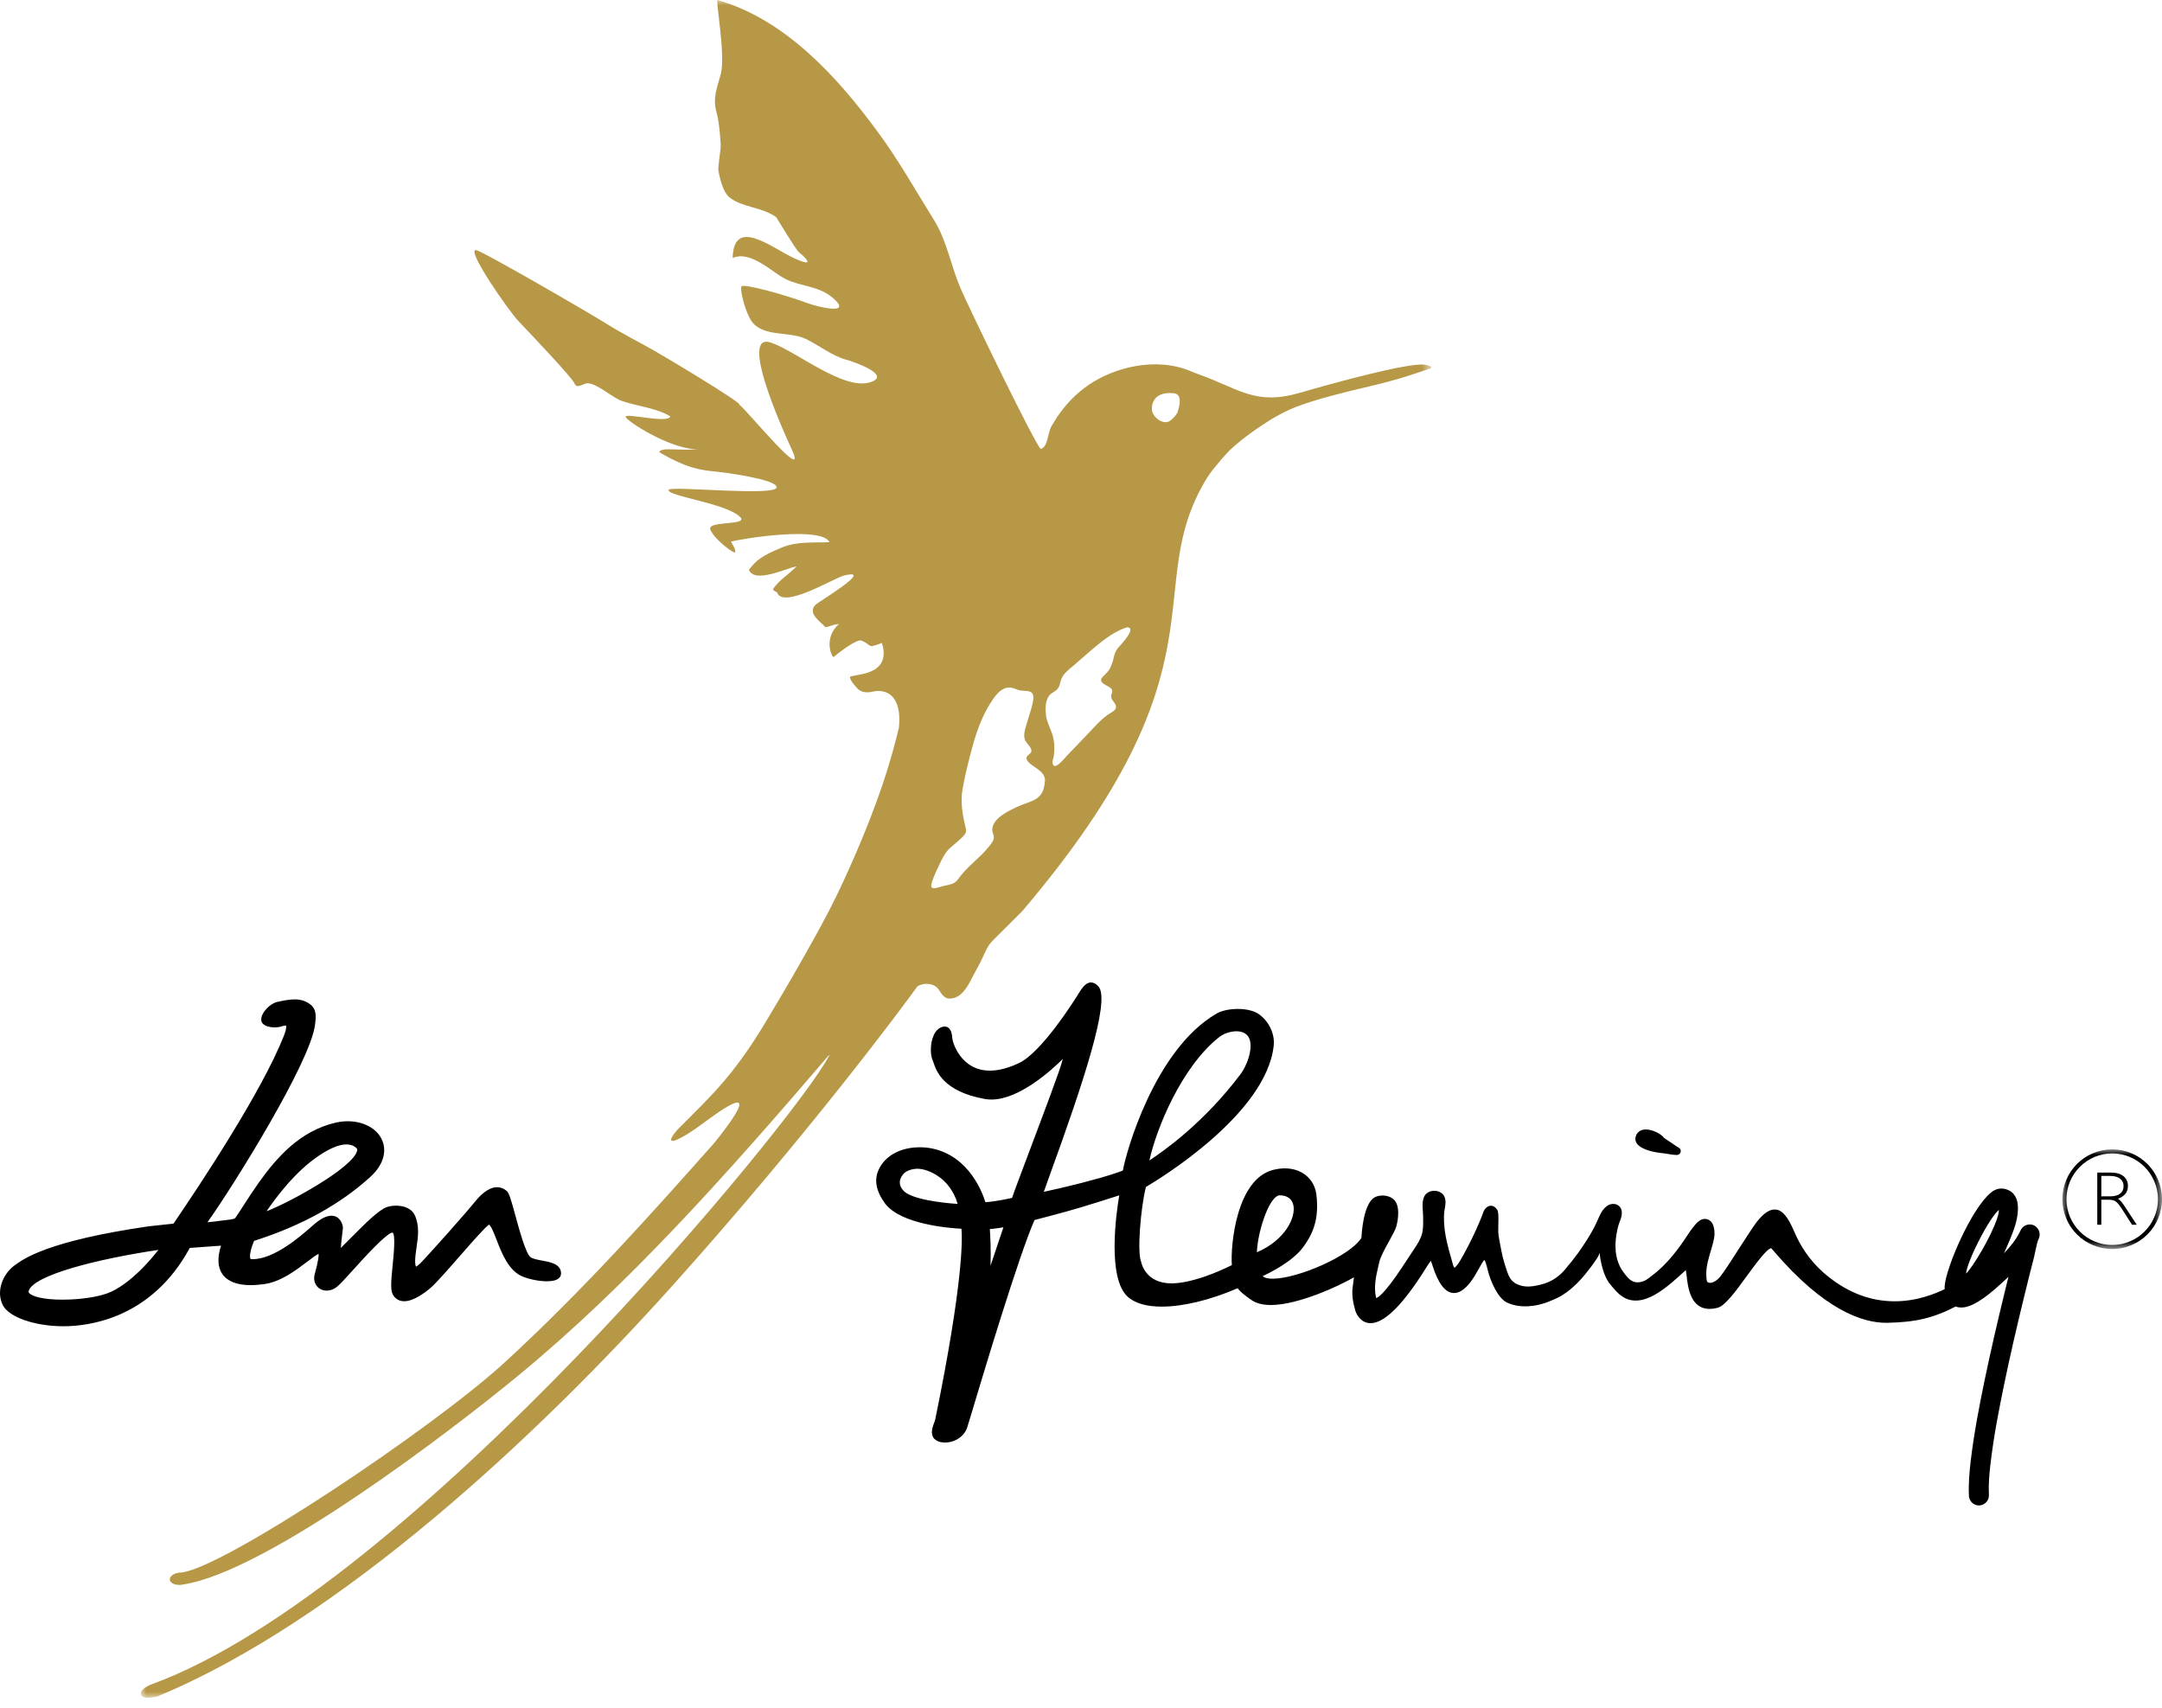
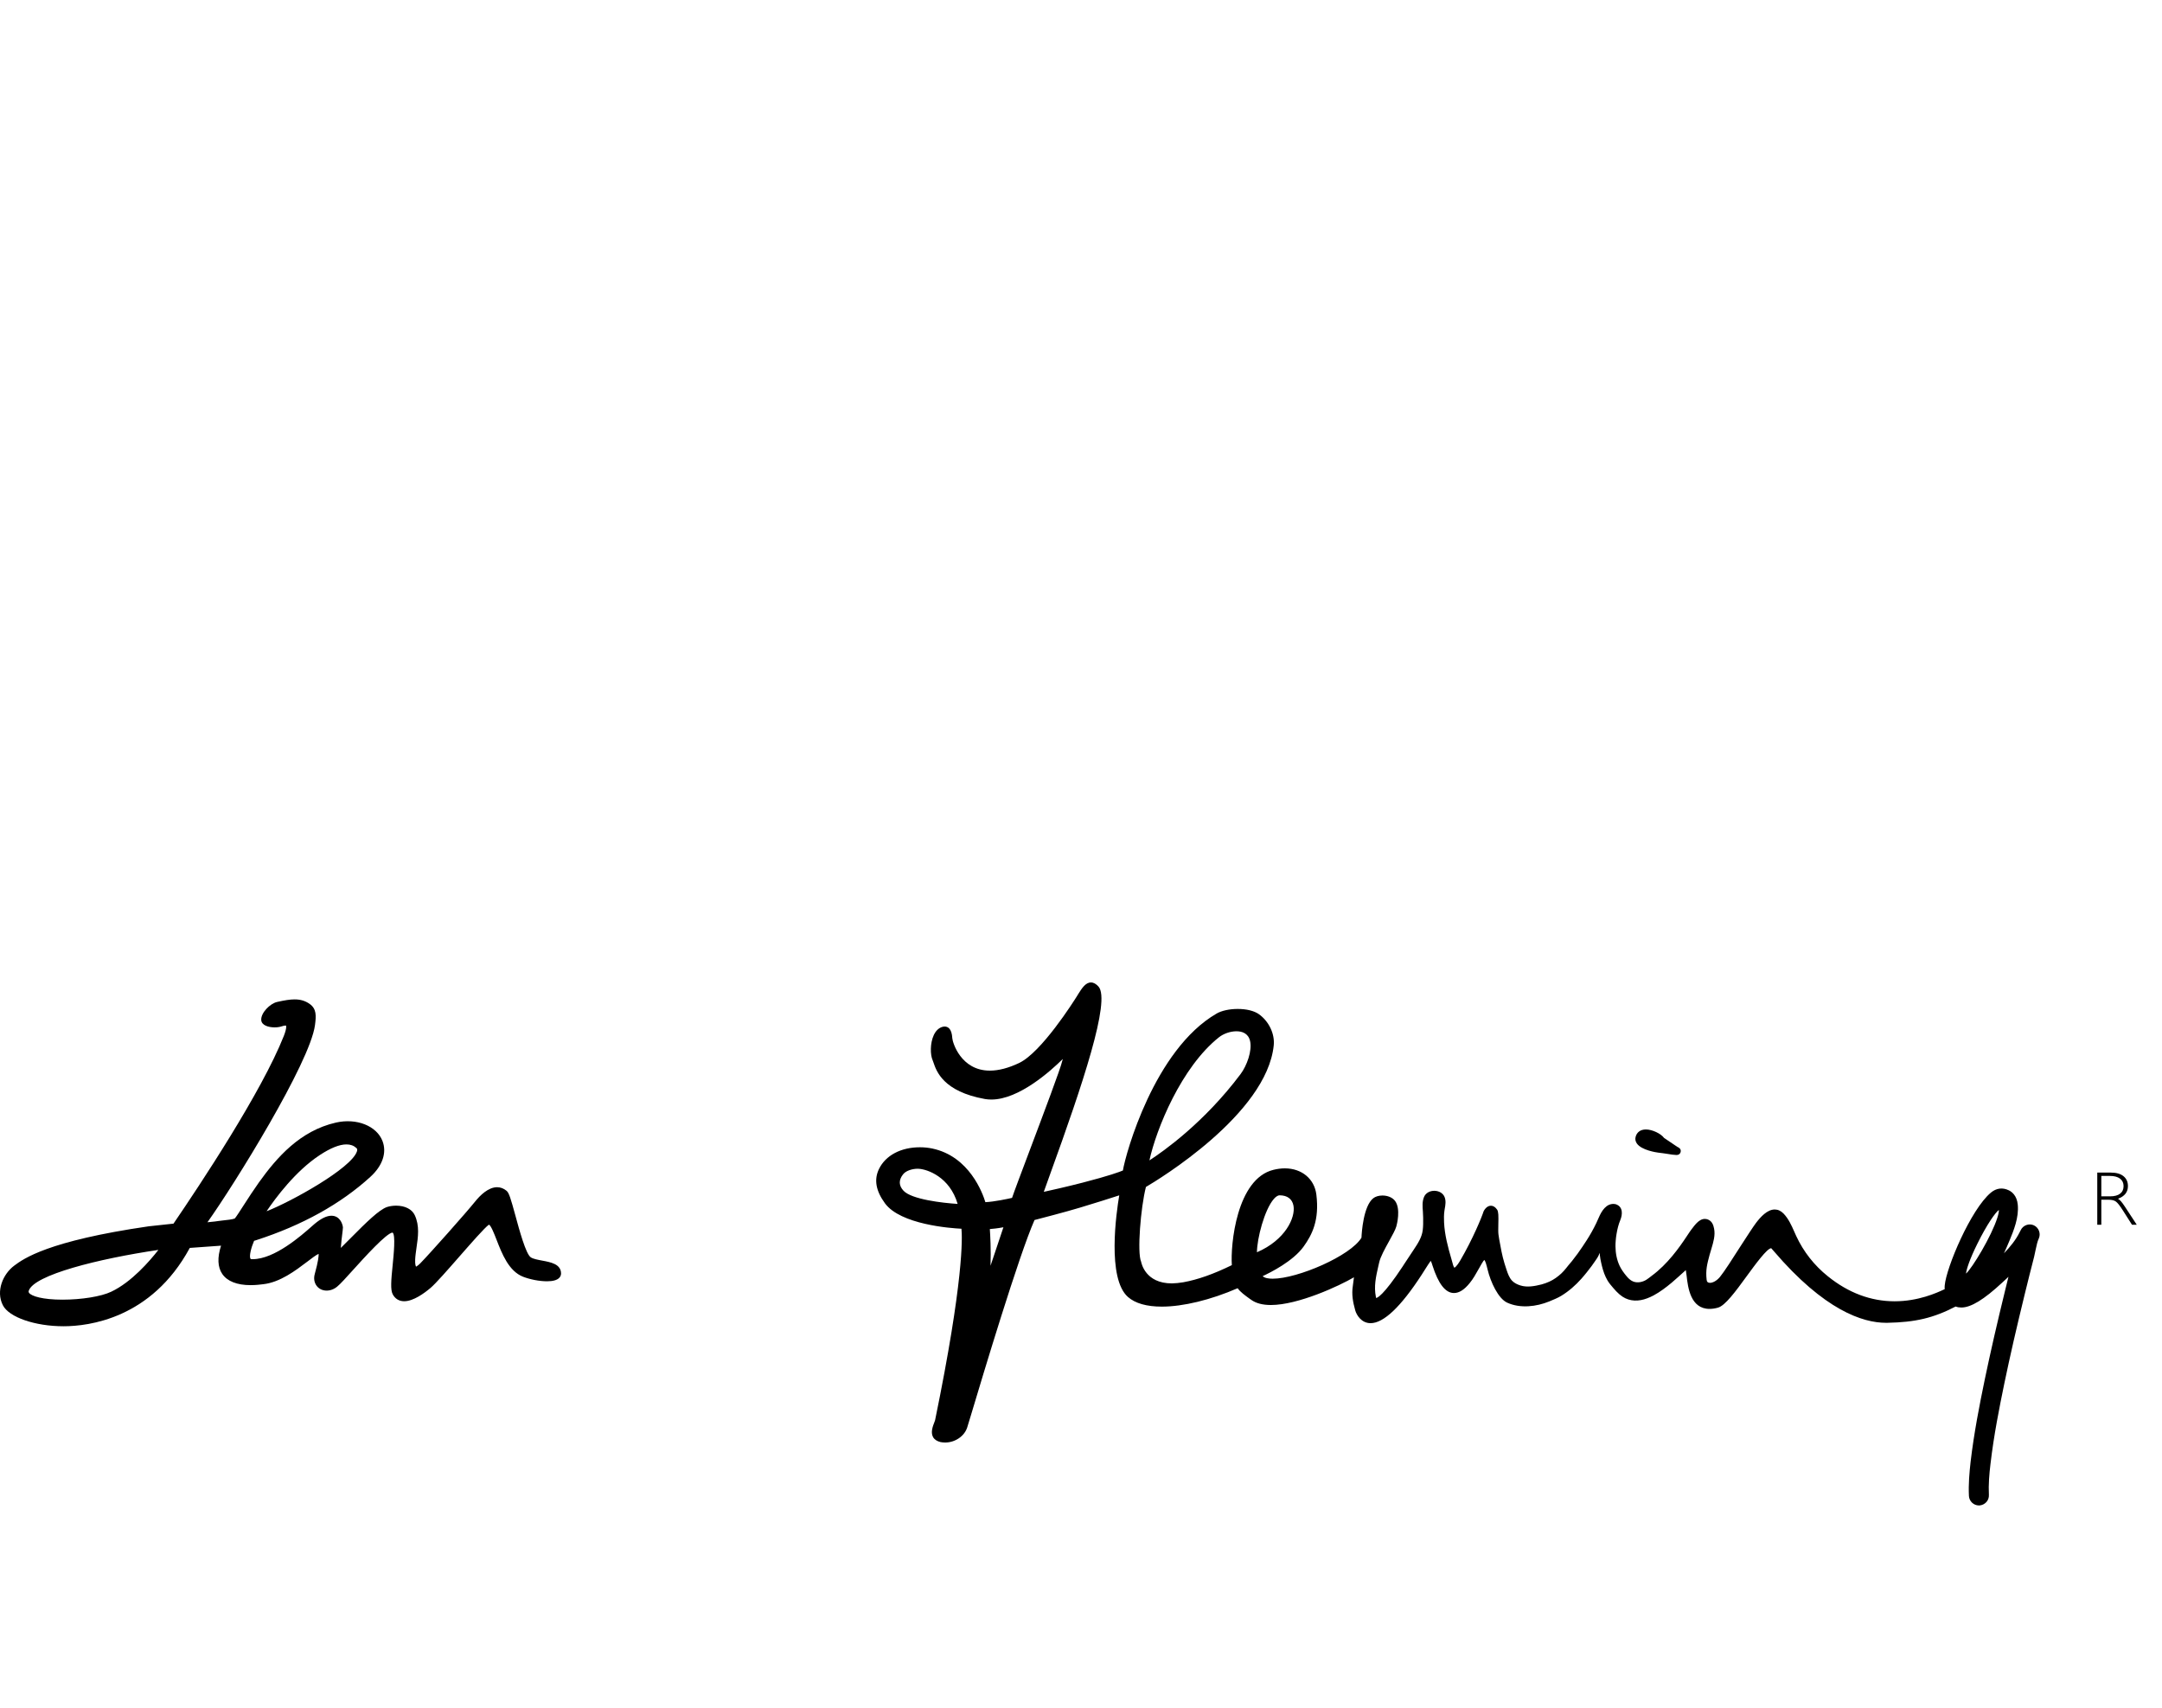
<svg xmlns="http://www.w3.org/2000/svg" xmlns:xlink="http://www.w3.org/1999/xlink" width="200px" height="158px" viewBox="0 0 200 158" version="1.1">
  <title>logo_colour</title>
  <defs>
    <polygon id="path-1" points="0 0 119.386 0 119.386 157.044 0 157.044" />
-     <polygon id="path-3" points="0 0 9.215 0 9.215 9.215 0 9.215" />
  </defs>
  <g id="logo_colour" stroke="none" fill="none" fill-rule="evenodd" stroke-width="1">
    <g id="Group-15">
      <path d="M14.653,115.623 C13.857,116.646 12.165,118.607 10.29,119.491 C9.36,119.936 7.547,120.227 5.778,120.227 C3.956,120.227 2.915,119.908 2.684,119.595 C2.649,119.546 2.633,119.491 2.662,119.398 C3.148,117.938 9.067,116.45 14.653,115.623 M24.66,112.048 C25.496,110.811 27.33,108.335 29.567,106.861 C30.565,106.202 31.401,105.864 32.05,105.864 C32.421,105.864 32.72,105.972 32.965,106.197 C33.026,106.251 33.083,106.324 33.016,106.521 C32.476,108.095 26.922,111.168 24.66,112.048 M50.155,116.613 C49.757,116.536 49.338,116.463 49.106,116.313 C48.65,116.029 48.036,113.767 47.67,112.417 C47.243,110.863 47.089,110.342 46.861,110.157 C46.598,109.938 46.302,109.824 45.986,109.824 C45.18,109.824 44.422,110.559 43.931,111.176 C43.115,112.188 39.753,115.976 38.864,116.88 C38.624,117.117 38.499,117.155 38.489,117.173 C38.47,117.144 38.384,116.989 38.406,116.515 C38.422,116.153 38.479,115.786 38.531,115.409 C38.676,114.417 38.826,113.387 38.367,112.407 C38.112,111.86 37.467,111.531 36.642,111.531 C36.348,111.531 36.05,111.577 35.807,111.654 C35.082,111.897 33.904,113.051 32.434,114.535 C32.105,114.87 31.783,115.195 31.528,115.439 C31.555,114.997 31.63,114.394 31.667,114.1 C31.693,113.884 31.715,113.706 31.723,113.54 C31.684,113.167 31.413,112.463 30.66,112.463 C30.225,112.463 29.72,112.706 29.114,113.207 C29.049,113.262 28.95,113.348 28.828,113.456 C27.891,114.284 25.405,116.479 23.383,116.479 L23.269,116.479 C23.193,116.479 23.182,116.454 23.17,116.437 C23.034,116.215 23.225,115.431 23.505,114.783 C23.56,114.769 23.628,114.746 23.704,114.722 C27.953,113.348 31.504,111.381 34.258,108.87 C35.391,107.838 35.801,106.625 35.381,105.546 C34.842,104.157 33.002,103.41 31.077,103.845 C27.747,104.606 25.61,107.069 23.956,109.375 C23.448,110.09 22.967,110.833 22.582,111.431 C22.219,112 21.805,112.637 21.717,112.718 C21.519,112.804 20.976,112.863 20.58,112.903 L20.205,112.95 C20.199,112.95 19.721,113.027 19.191,113.066 C21.678,109.578 28.668,98.305 29.136,94.845 C29.256,93.946 29.287,93.322 28.639,92.864 C28.236,92.583 27.799,92.45 27.257,92.45 C26.843,92.45 26.356,92.523 25.626,92.689 C24.973,92.842 24.129,93.695 24.166,94.353 C24.194,94.86 24.855,95.038 25.413,95.038 C25.651,95.038 25.875,95.004 26.062,94.942 C26.234,94.884 26.342,94.863 26.459,94.87 C26.46,94.87 26.563,95.054 26.256,95.831 C24.202,101.018 18.503,109.599 16.05,113.193 L13.748,113.442 C4.393,114.8 2.16,116.45 1.318,117.078 C0.28,117.851 -0.399,119.422 0.261,120.733 C0.816,121.848 3.229,122.686 5.875,122.686 C8.201,122.686 13.998,121.982 17.538,115.473 C17.538,115.473 17.547,115.456 17.559,115.439 C18.533,115.363 19.76,115.276 20.447,115.232 C20.094,116.335 20.13,117.212 20.558,117.843 C21.02,118.526 21.927,118.883 23.184,118.883 C23.694,118.883 24.116,118.824 24.355,118.796 C25.907,118.624 27.351,117.526 28.408,116.725 C28.79,116.432 29.247,116.083 29.475,115.988 C29.488,116.169 29.451,116.643 29.114,117.868 C29.005,118.262 29.071,118.657 29.297,118.953 C29.711,119.496 30.562,119.548 31.196,119.015 C31.49,118.776 32.009,118.201 32.665,117.474 C33.674,116.358 35.776,114.029 36.319,114.02 C36.604,114.236 36.42,116.058 36.323,117.032 C36.181,118.434 36.107,119.319 36.332,119.734 C36.556,120.149 36.923,120.372 37.391,120.372 C38.252,120.372 39.284,119.603 39.825,119.143 C40.321,118.723 41.399,117.49 42.542,116.185 C43.606,114.973 44.806,113.595 45.228,113.286 C45.413,113.348 45.726,114.147 45.933,114.681 C46.438,115.983 47.067,117.596 48.396,118.109 C49.041,118.36 49.904,118.526 50.596,118.526 C51.151,118.526 51.52,118.422 51.726,118.216 C51.841,118.106 51.901,117.958 51.901,117.802 C51.895,116.93 50.932,116.757 50.155,116.613" id="Fill-1" fill="#000000" />
      <g id="Group-5" transform="translate(13.022, 0)">
        <mask id="mask-2" fill="white">
          <use xlink:href="#path-1" />
        </mask>
        <g id="Clip-4" />
-         <path d="M95.907,38.148 C95.907,38.148 95.764,38.488 95.253,38.897 C94.588,39.433 93.475,38.488 93.541,37.818 C93.531,37.825 93.409,36.177 95.535,36.373 C96.067,36.423 96.323,36.862 95.907,38.148 M91.532,58.387 C91.396,58.9 90.501,59.81 90.395,59.946 C90.228,60.164 90.096,60.427 90.039,60.695 C89.954,61.091 89.837,61.483 89.649,61.842 C89.522,62.092 89.316,62.283 89.119,62.48 C88.947,62.655 88.721,62.833 88.899,63.086 C89.083,63.35 89.459,63.438 89.704,63.634 C90.057,63.914 89.719,64.159 89.777,64.509 C89.8,64.702 90.004,64.902 90.107,65.072 C90.358,65.487 90.147,65.699 89.77,65.918 C88.92,66.411 88.303,67.171 87.626,67.871 C86.981,68.532 86.357,69.214 85.711,69.87 C85.499,70.087 84.484,71.401 84.353,70.604 C84.311,70.349 84.436,70.147 84.468,69.906 C84.547,69.297 84.533,68.685 84.372,68.092 C84.195,67.421 83.799,66.819 83.734,66.117 C83.68,65.55 83.664,64.882 84.006,64.388 C84.187,64.127 84.488,64.03 84.716,63.825 C84.973,63.598 85.016,63.287 85.103,62.976 C85.274,62.355 85.818,61.965 86.285,61.572 C86.865,61.078 87.428,60.568 88.008,60.076 C88.869,59.347 89.865,58.546 90.931,58.133 C91.038,58.093 91.204,58.018 91.32,58.039 C91.534,58.068 91.581,58.2 91.532,58.387 M80.887,74.725 C80.105,75.105 78.83,75.714 78.769,76.728 C78.753,76.988 78.919,77.201 78.917,77.456 C78.912,77.784 78.643,78.09 78.448,78.33 C77.582,79.412 76.398,80.184 75.604,81.338 C75.269,81.827 74.728,81.844 74.195,81.97 C73.764,82.072 72.907,82.497 73.172,81.652 C73.366,81.038 73.645,80.459 73.921,79.878 C74.171,79.361 74.435,78.832 74.868,78.44 C75.283,78.063 75.758,77.716 76.135,77.299 C76.359,77.05 76.39,76.895 76.307,76.558 C76.019,75.397 75.815,74.226 76.016,73.033 C76.201,71.927 76.48,70.821 76.757,69.732 C77.119,68.322 77.556,66.916 78.255,65.629 C78.436,65.295 78.637,64.967 78.861,64.652 C79.239,64.111 79.718,63.564 80.433,63.605 C80.702,63.619 80.926,63.746 81.175,63.825 C81.516,63.934 81.875,63.872 82.215,63.969 C82.698,64.11 82.582,64.689 82.503,65.053 C82.382,65.626 82.171,66.177 82.018,66.742 C81.881,67.23 81.633,67.837 81.763,68.347 C81.831,68.612 82.061,68.816 82.22,69.037 C82.304,69.146 82.363,69.26 82.387,69.386 C82.432,69.622 82.207,69.749 82.059,69.887 C81.623,70.281 82.436,70.772 82.71,70.961 C83.147,71.269 83.683,71.622 83.643,72.229 C83.515,74.16 82.377,74 80.887,74.725 M118.717,33.728 C117.085,33.589 110.735,35.319 107.183,36.348 C103.08,37.531 101.58,35.948 97.899,34.64 L97.235,34.38 C93.874,32.922 89.975,34.038 87.696,35.601 C86.515,36.398 85.5,37.466 84.72,38.651 L84.263,39.398 C83.862,40.07 83.952,41.296 83.274,41.533 C82.979,41.638 76.549,28.349 75.821,26.635 C74.925,24.543 74.592,22.328 73.398,20.382 C71.649,17.585 70.083,14.76 68.107,12.106 C64.347,7.005 59.568,1.78 53.348,-0 C53.188,0.152 54.105,5.146 53.662,6.831 C53.312,8.124 52.884,9.046 53.268,10.419 C53.525,11.31 53.618,12.913 53.649,13.381 C53.667,13.86 53.379,15.406 53.433,15.777 C53.589,16.635 53.895,17.792 54.444,18.244 C55.653,19.219 57.445,19.126 58.79,20.095 C58.79,20.109 60.617,23.12 60.877,23.325 C61.139,23.525 62.773,24.959 60.415,23.872 C58.408,22.951 54.839,19.993 54.755,23.864 C56.453,23.124 58.469,25.257 59.69,25.836 C61.149,26.523 62.685,26.439 63.987,27.529 C66.048,29.28 62.436,28.319 61.77,28.076 C59.766,27.313 55.746,26.202 55.571,26.491 C55.4,26.774 55.908,28.857 56.514,29.728 C57.563,31.201 59.999,30.626 61.506,31.347 C62.799,31.963 63.962,32.952 65.371,33.304 C65.73,33.398 69.54,34.672 67.529,35.344 C65.032,36.2 60.595,32.432 58.246,31.677 C55.125,30.702 60.042,41.182 60.196,41.515 C61.839,45.031 56.214,38.092 55.367,37.43 C55.686,37.302 48.425,32.952 47.382,32.373 C45.933,31.556 44.444,30.81 43.033,29.919 C41.869,29.177 31.486,23.135 31.001,23.135 C30.102,23.104 34.007,28.72 34.927,29.692 C36.369,31.217 39.896,34.921 40.126,35.474 C40.352,36.042 41.005,35.421 41.362,35.453 C42.335,35.545 43.529,36.732 44.496,37.085 C46.004,37.613 47.549,37.684 48.987,38.513 C48.844,39.207 44.981,38.209 44.855,38.537 C44.731,38.829 49.192,41.736 51.709,41.551 C50.384,41.646 49.641,41.565 48.73,41.561 C47.998,41.579 47.928,41.802 47.987,41.843 C50.591,43.361 51.865,43.502 53.319,43.635 C53.909,43.696 58.714,44.319 58.826,45.05 C58.968,45.97 49.028,44.916 48.835,45.307 C48.571,45.884 54.188,46.541 55.457,47.834 C56.225,48.647 52.398,48.138 52.684,48.974 C52.971,49.818 54.942,51.324 54.994,51.082 C55.049,50.844 54.759,50.406 54.604,50.099 C55.77,49.799 62.985,48.66 63.712,50.154 C62.227,50.226 60.74,50.059 59.356,50.629 C57.385,51.431 56.961,51.823 56.255,52.703 C56.782,54.038 59.792,52.516 60.673,52.399 C60.499,52.56 59.776,53.21 59.512,53.411 C59.147,53.717 58.809,54.035 58.488,54.487 C58.523,54.683 58.858,54.79 58.844,54.766 C59.344,56.451 64.207,53.407 65.116,53.226 C67.904,52.568 62.771,55.614 62.404,55.96 C61.683,56.735 62.776,57.43 63.341,58.016 C63.593,58.006 64.153,57.726 64.576,57.738 C63.07,59.061 63.976,60.94 64.116,60.77 C64.256,60.614 66.219,59.066 66.665,59.258 C67.693,59.678 67.132,60.036 68.562,59.475 C69.573,62.73 65.553,62.305 65.602,62.653 C65.656,63.003 66.059,63.423 66.302,63.7 C66.702,64.103 67.27,64.1 67.834,63.953 C69.569,63.685 70.381,65.072 70.129,67.33 C69.535,69.778 68.415,74.112 64.987,81.549 C64.269,83.102 63.491,84.623 62.669,86.121 C61.063,89.049 59.443,91.824 57.723,94.681 C54.822,99.502 52.701,101.443 49.799,104.348 C49.265,104.881 48.402,106.054 49.889,105.289 C51.014,104.715 52.076,103.849 53.074,103.146 C58.304,99.453 52.972,105.804 53.006,105.782 C47.561,111.909 41.024,119.277 33.679,126.018 C26.958,132.189 7.53,145.15 3.718,145.469 L3.718,145.472 L3.613,145.472 C3.069,145.521 2.65,145.822 2.681,146.129 C2.71,146.446 3.177,146.657 3.719,146.607 C3.74,146.607 3.757,146.601 3.776,146.598 C3.8,146.595 3.829,146.59 3.851,146.587 C3.878,146.582 3.907,146.578 3.933,146.573 C11.761,145.361 28.823,132.268 34.865,127.296 C45.056,118.911 54.14,108.722 63.53,97.755 C63.577,97.702 63.678,97.589 63.725,97.624 C63.757,97.642 63.665,97.668 63.602,97.792 C60.623,103.487 25.035,146.99 1.032,155.797 C0.949,155.826 0.046,156.162 0.002,156.637 C-0.049,157.162 0.855,157.051 1.152,156.994 C1.197,156.994 1.238,156.982 1.304,156.973 C1.383,156.961 1.481,156.949 1.567,156.916 C18.429,149.93 36.723,132.806 49.079,119.05 C61.743,104.949 70.761,92.776 71.783,91.325 C71.965,91.025 73.261,90.72 73.825,91.556 C74.075,91.925 74.297,92.363 74.799,92.373 C75.959,92.397 76.546,91.141 76.992,90.282 C77.211,89.856 77.44,89.435 77.668,89.015 C78.023,88.347 78.26,87.544 78.807,87.016 L81.555,84.275 C101.001,61.39 92.323,54.548 98.62,44.236 C98.957,43.689 99.381,43.194 99.789,42.703 C100.211,42.198 100.647,41.709 101.142,41.279 C102.075,40.459 103.11,39.726 104.155,39.057 C104.458,38.86 104.767,38.675 105.084,38.496 C105.632,38.187 106.198,37.91 106.783,37.677 C107.31,37.471 107.842,37.29 108.376,37.124 C109.51,36.77 110.66,36.469 111.814,36.183 C113.009,35.891 114.207,35.622 115.395,35.307 C116.59,34.991 117.766,34.61 118.932,34.204 C119.071,34.153 119.214,34.111 119.353,34.055 C119.371,34.047 119.386,33.953 119.386,33.974 C119.379,33.853 118.963,33.78 118.717,33.728" id="Fill-3" fill="#B79846" mask="url(#mask-2)" />
      </g>
      <path d="M91.567,113.695 C91.833,113.675 92.294,113.629 92.823,113.529 L91.631,117.089 C91.681,115.598 91.603,114.226 91.567,113.695 M83.529,108.647 C83.803,108.278 84.428,108.115 84.89,108.115 C84.934,108.115 84.976,108.115 85.013,108.121 C85.78,108.171 87.857,108.865 88.588,111.369 C87.204,111.283 84.328,110.954 83.581,110.148 C83.14,109.679 83.122,109.171 83.529,108.647 M106.33,107.342 C106.965,104.436 109.276,98.723 112.769,95.949 C113.19,95.617 113.819,95.399 114.376,95.399 C114.863,95.399 115.466,95.555 115.64,96.297 C115.849,97.19 115.346,98.584 114.757,99.366 C111.392,103.852 107.598,106.523 106.33,107.342 M118.379,110.573 C119.09,110.577 119.544,110.919 119.656,111.536 C119.854,112.628 118.911,114.705 116.277,115.842 C116.277,114.594 116.97,111.898 117.842,110.907 C117.975,110.753 118.176,110.573 118.379,110.573 M181.871,117.817 C181.903,117.446 182.204,116.491 182.923,115.047 C183.811,113.25 184.592,112.157 184.908,111.928 C184.913,112.032 184.899,112.242 184.767,112.652 C184.216,114.384 182.454,117.288 181.871,117.817 M150.09,119.947 C150.791,120.411 151.611,120.395 152.372,120.103 C152.58,120.024 152.785,119.933 152.979,119.828 C153.579,119.503 154.121,119.09 154.644,118.655 C154.857,118.476 155.062,118.291 155.27,118.106 C155.521,117.873 155.807,117.611 155.95,117.492 C155.975,117.627 155.998,117.834 156.023,118.013 C156.144,119.084 156.378,121.08 158.144,121.08 C158.384,121.08 158.642,121.044 158.921,120.966 C159.592,120.784 160.561,119.457 161.583,118.053 C162.376,116.969 163.463,115.479 163.848,115.466 C163.877,115.493 163.962,115.587 164.08,115.728 C168.77,121.215 172.32,122.367 174.467,122.367 L174.587,122.367 C177.19,122.317 178.859,121.923 180.91,120.861 C181.081,120.926 181.255,120.953 181.439,120.953 C182.324,120.953 183.524,120.222 185.218,118.65 L185.393,118.487 C185.526,118.366 185.66,118.241 185.797,118.113 C185.7,118.496 185.608,118.881 185.514,119.259 C184.729,122.465 184.126,125.117 183.608,127.595 C183.112,129.99 182.607,132.573 182.297,135.204 C182.183,136.219 182.085,137.307 182.14,138.391 C182.169,138.872 182.573,139.263 183.066,139.263 L183.112,139.263 C183.36,139.242 183.583,139.135 183.754,138.95 C183.918,138.77 183.999,138.534 183.987,138.288 C183.937,137.325 184.024,136.345 184.135,135.415 C184.442,132.771 184.959,130.189 185.416,127.972 C185.945,125.426 186.552,122.79 187.308,119.694 C187.592,118.535 187.884,117.363 188.17,116.262 C188.215,116.074 188.258,115.875 188.304,115.636 L188.321,115.563 C188.398,115.208 188.472,114.842 188.599,114.578 C188.811,114.118 188.608,113.567 188.148,113.35 C187.701,113.138 187.128,113.346 186.921,113.816 C186.885,113.884 186.854,113.95 186.814,114.023 C186.468,114.708 185.964,115.334 185.382,115.935 C185.573,115.524 185.742,115.12 185.897,114.753 C186.266,113.86 186.776,112.638 186.657,111.431 C186.572,110.587 186.099,110.24 185.828,110.111 C185.255,109.832 184.669,109.905 184.171,110.325 C182.313,111.873 180.042,117.256 179.901,118.91 C179.886,119.044 179.889,119.158 179.901,119.252 C179.872,119.267 179.84,119.281 179.809,119.295 C179.169,119.593 177.457,120.377 175.266,120.377 C173.077,120.377 170.998,119.605 169.087,118.062 C167.826,117.05 166.842,115.798 166.159,114.331 C166.091,114.191 166.03,114.049 165.97,113.908 C165.717,113.337 165.449,112.74 164.99,112.261 C164.745,112.011 164.472,111.885 164.173,111.885 C163.479,111.885 162.858,112.586 162.459,113.107 C162.198,113.449 161.642,114.307 161.055,115.215 C160.324,116.364 159.49,117.661 159.105,118.128 C158.768,118.529 158.406,118.67 158.185,118.67 C157.998,118.67 157.89,118.582 157.876,118.388 C157.771,117.485 157.925,116.921 158.154,116.063 L158.202,115.905 C158.238,115.767 158.28,115.619 158.327,115.479 C158.498,114.908 158.689,114.27 158.566,113.66 C158.501,113.326 158.384,112.97 157.994,112.811 C157.901,112.774 157.804,112.757 157.704,112.757 C157.124,112.757 156.695,113.459 156.467,113.735 C156.403,113.815 156.268,114.01 156.021,114.386 C155.354,115.393 154.259,116.946 152.799,118.016 C152.628,118.143 152.464,118.289 152.28,118.398 C151.927,118.607 151.474,118.699 151.082,118.548 C150.814,118.442 150.606,118.226 150.428,118.006 C150.201,117.727 149.981,117.428 149.829,117.103 C149.561,116.537 149.448,115.915 149.443,115.291 C149.441,115.116 149.45,114.943 149.464,114.771 C149.479,114.557 149.507,114.341 149.544,114.131 C149.617,113.702 149.718,113.273 149.887,112.87 C150.101,112.351 150.159,111.63 149.474,111.399 C149.435,111.386 149.401,111.381 149.36,111.377 C148.594,111.294 148.155,112.033 147.895,112.638 C147.824,112.805 147.747,112.975 147.671,113.138 C147.407,113.688 147.11,114.219 146.781,114.73 C146.651,114.93 146.522,115.125 146.39,115.324 C146.103,115.755 145.798,116.18 145.473,116.585 C145.42,116.649 145.374,116.722 145.312,116.782 C145.014,117.121 144.769,117.49 144.434,117.802 C144.104,118.106 143.74,118.371 143.332,118.556 C143.099,118.658 142.852,118.755 142.606,118.817 C141.974,118.974 141.28,119.113 140.646,118.911 C140.368,118.824 140.087,118.69 139.883,118.48 C139.621,118.205 139.489,117.832 139.372,117.481 C139.305,117.283 139.241,117.084 139.179,116.884 C138.955,116.148 138.826,115.417 138.69,114.662 C138.663,114.508 138.646,114.351 138.619,114.198 C138.59,114.015 138.6,113.631 138.606,113.26 C138.627,112.454 138.619,112.08 138.493,111.898 C138.325,111.654 138.129,111.536 137.918,111.536 C137.522,111.536 137.284,111.967 137.242,112.058 C137.08,112.587 136.229,114.642 135.102,116.568 C134.719,117.228 134.546,117.266 134.546,117.269 C134.462,117.222 134.373,116.864 134.334,116.71 C134.316,116.637 134.298,116.568 134.28,116.517 C133.945,115.371 133.642,114.246 133.586,113.073 C133.574,112.747 133.565,112.369 133.619,112.009 L133.65,111.814 C133.713,111.47 133.778,111.081 133.63,110.723 C133.489,110.377 133.112,110.155 132.68,110.155 C132.257,110.155 131.885,110.371 131.74,110.71 C131.552,111.134 131.591,111.629 131.627,112.065 C131.636,112.222 131.647,112.38 131.647,112.527 L131.652,112.684 C131.655,113.048 131.66,113.428 131.613,113.792 C131.531,114.466 131.169,115.017 130.782,115.598 L130.751,115.645 C130.455,116.097 130.14,116.576 129.833,117.032 L129.787,117.11 C127.936,119.919 127.383,120.067 127.303,120.071 C127.294,120.062 127.285,120.029 127.279,119.974 C127.083,118.983 127.279,118.119 127.508,117.113 L127.59,116.761 C127.698,116.267 128.126,115.49 128.506,114.805 C128.818,114.238 129.086,113.755 129.172,113.446 C129.218,113.284 129.599,111.829 129.053,111.093 C128.815,110.778 128.378,110.592 127.882,110.592 C127.544,110.592 127.235,110.687 127.035,110.846 C126.122,111.571 125.967,114.006 125.946,114.492 C124.942,116.176 120.033,118.287 117.737,118.287 C117.402,118.287 116.997,118.243 116.804,118.05 C117.511,117.724 119.619,116.675 120.596,115.311 C121.382,114.212 122.066,112.87 121.772,110.5 C121.591,109.052 120.421,108.08 118.857,108.08 C118.524,108.08 118.167,108.124 117.809,108.214 C114.392,109.043 113.819,115.154 113.954,117.032 C112.252,117.866 110.779,118.381 109.463,118.617 C109.084,118.683 108.731,118.713 108.402,118.721 C105.95,118.721 105.59,116.846 105.559,116.71 C105.184,115.875 105.517,111.707 106.007,109.8 C107.107,109.156 117.171,103.08 117.829,96.707 C117.939,95.637 117.382,94.473 116.445,93.809 C116.006,93.505 115.303,93.333 114.498,93.333 C113.736,93.333 113.003,93.492 112.543,93.761 C106.778,97.102 104.128,106.729 103.876,108.278 C103.582,108.401 102.612,108.768 100.141,109.404 C98.689,109.778 97.229,110.108 96.558,110.252 C96.685,109.88 96.909,109.252 97.164,108.561 C100.146,100.343 102.753,92.566 101.623,91.268 C101.396,91.013 101.162,90.883 100.92,90.883 C100.413,90.883 100.071,91.439 99.734,91.972 L99.65,92.112 C99.32,92.644 96.342,97.35 94.275,98.333 C93.286,98.803 92.377,99.039 91.572,99.039 C88.891,99.043 88.116,96.427 88.094,96.038 C88.045,95.146 87.68,94.961 87.386,94.961 C87.323,94.961 87.259,94.969 87.189,94.989 C86.851,95.081 86.57,95.344 86.38,95.754 C86.031,96.507 86.048,97.583 86.278,98.084 C86.3,98.135 86.325,98.201 86.352,98.287 C86.625,99.092 87.259,100.974 91.114,101.666 C91.3,101.698 91.504,101.714 91.71,101.714 C94.269,101.714 97.221,99.046 98.318,97.959 C98.3,98.026 98.277,98.091 98.263,98.152 C98.115,98.831 96.529,103.03 95.259,106.404 C94.459,108.528 93.811,110.243 93.622,110.811 C93.227,110.901 91.98,111.17 91.154,111.207 C90.906,110.384 89.675,106.971 86.247,106.246 C85.881,106.169 85.493,106.129 85.1,106.129 C83.346,106.129 81.93,106.875 81.317,108.129 C80.836,109.109 81.017,110.152 81.863,111.311 C83.301,113.277 87.923,113.617 88.942,113.665 C89.021,114.473 89.157,118.442 86.502,131.38 C86.487,131.435 86.463,131.497 86.436,131.563 C86.292,131.934 86.076,132.485 86.308,132.927 C86.434,133.159 86.664,133.314 86.995,133.398 C87.136,133.427 87.283,133.441 87.435,133.441 C88.355,133.441 89.213,132.856 89.472,132.052 C89.506,131.946 89.634,131.528 89.827,130.886 C90.925,127.219 94.24,116.16 95.7,112.859 C96.219,112.722 98.54,112.125 99.909,111.711 C101.194,111.328 102.828,110.808 103.538,110.577 C103.266,112.173 102.393,118.259 104.344,119.978 C105.019,120.57 106.075,120.87 107.48,120.87 C109.444,120.87 111.994,120.252 114.491,119.168 C114.725,119.507 115.171,119.83 115.608,120.146 L115.747,120.242 C116.185,120.559 116.797,120.721 117.568,120.721 C120.088,120.721 123.902,118.949 125.25,118.157 C125.205,118.497 125.156,118.899 125.143,118.978 C125.027,119.744 125.149,120.429 125.371,121.224 C125.486,121.629 125.928,122.401 126.789,122.401 C127.993,122.401 129.585,120.893 131.516,117.919 C131.66,117.699 131.773,117.519 131.868,117.365 C132.049,117.078 132.176,116.88 132.352,116.634 C132.406,116.732 132.469,116.893 132.51,117.052 C133.061,118.777 133.718,119.612 134.503,119.612 C134.976,119.612 135.455,119.316 135.957,118.692 C136.27,118.314 136.533,117.843 136.765,117.428 C136.96,117.078 137.225,116.605 137.307,116.554 C137.31,116.554 137.415,116.63 137.546,117.174 L137.611,117.433 C137.889,118.595 138.594,120.125 139.428,120.505 C140.631,121.055 142.127,120.878 143.316,120.39 C143.663,120.247 144.11,120.067 144.432,119.868 C145.133,119.439 145.748,118.899 146.294,118.284 C146.466,118.093 146.629,117.893 146.79,117.693 C146.942,117.508 147.088,117.319 147.23,117.125 C147.334,116.982 147.438,116.838 147.535,116.692 C147.669,116.495 147.815,116.304 147.909,116.081 C147.927,116.036 147.941,115.953 147.986,115.922 C147.995,115.981 147.992,116.046 147.997,116.109 C148.021,116.335 148.063,116.559 148.113,116.782 C148.161,117.003 148.215,117.224 148.279,117.44 C148.313,117.562 148.354,117.683 148.4,117.804 C148.485,118.025 148.585,118.245 148.706,118.451 C148.856,118.706 149.052,118.925 149.242,119.15 C149.416,119.355 149.6,119.553 149.805,119.73 C149.899,119.807 149.992,119.88 150.09,119.947" id="Fill-6" fill="#000000" />
      <path d="M155.176,106.099 L153.937,105.263 C153.642,104.861 152.843,104.482 152.255,104.482 C151.76,104.482 151.419,104.733 151.306,105.166 C151.25,105.374 151.287,105.58 151.415,105.771 C151.84,106.402 153.229,106.604 153.395,106.625 C153.7,106.657 154.015,106.707 154.296,106.748 C154.645,106.8 154.702,106.825 155.066,106.843 C155.431,106.859 155.474,106.55 155.474,106.55 C155.537,106.254 155.249,106.127 155.176,106.099" id="Fill-8" fill="#000000" />
      <path d="M195.187,110.669 L194.387,110.669 L194.387,108.78 L195.173,108.78 C195.583,108.78 195.897,108.862 196.117,109.029 C196.335,109.195 196.445,109.427 196.445,109.724 C196.445,110.025 196.337,110.26 196.122,110.423 C195.908,110.59 195.594,110.669 195.187,110.669 L195.187,110.669 Z M196.572,111.628 C196.303,111.213 196.089,110.968 195.929,110.892 C196.543,110.665 196.849,110.273 196.849,109.718 C196.849,109.333 196.714,109.031 196.439,108.806 C196.164,108.58 195.769,108.47 195.249,108.47 L194.012,108.47 L194.012,113.295 L194.387,113.295 L194.387,110.982 L195.039,110.982 C195.34,110.982 195.569,111.034 195.725,111.145 C195.884,111.253 196.102,111.531 196.382,111.972 L197.223,113.295 L197.664,113.295 L196.572,111.628 Z" id="Fill-10" fill="#000000" />
      <g id="Group-14" transform="translate(190.785, 106.325)">
        <mask id="mask-4" fill="white">
          <use xlink:href="#path-3" />
        </mask>
        <g id="Clip-13" />
        <path d="M4.608,8.841 C2.272,8.841 0.374,6.943 0.374,4.611 C0.374,2.274 2.272,0.374 4.608,0.374 C6.943,0.374 8.841,2.274 8.841,4.611 C8.841,6.943 6.943,8.841 4.608,8.841 M4.608,0 C2.061,0 0,2.063 0,4.611 C0,7.156 2.061,9.215 4.608,9.215 C7.154,9.215 9.215,7.156 9.215,4.611 C9.215,2.063 7.154,0 4.608,0" id="Fill-12" fill="#000000" mask="url(#mask-4)" />
      </g>
    </g>
  </g>
</svg>